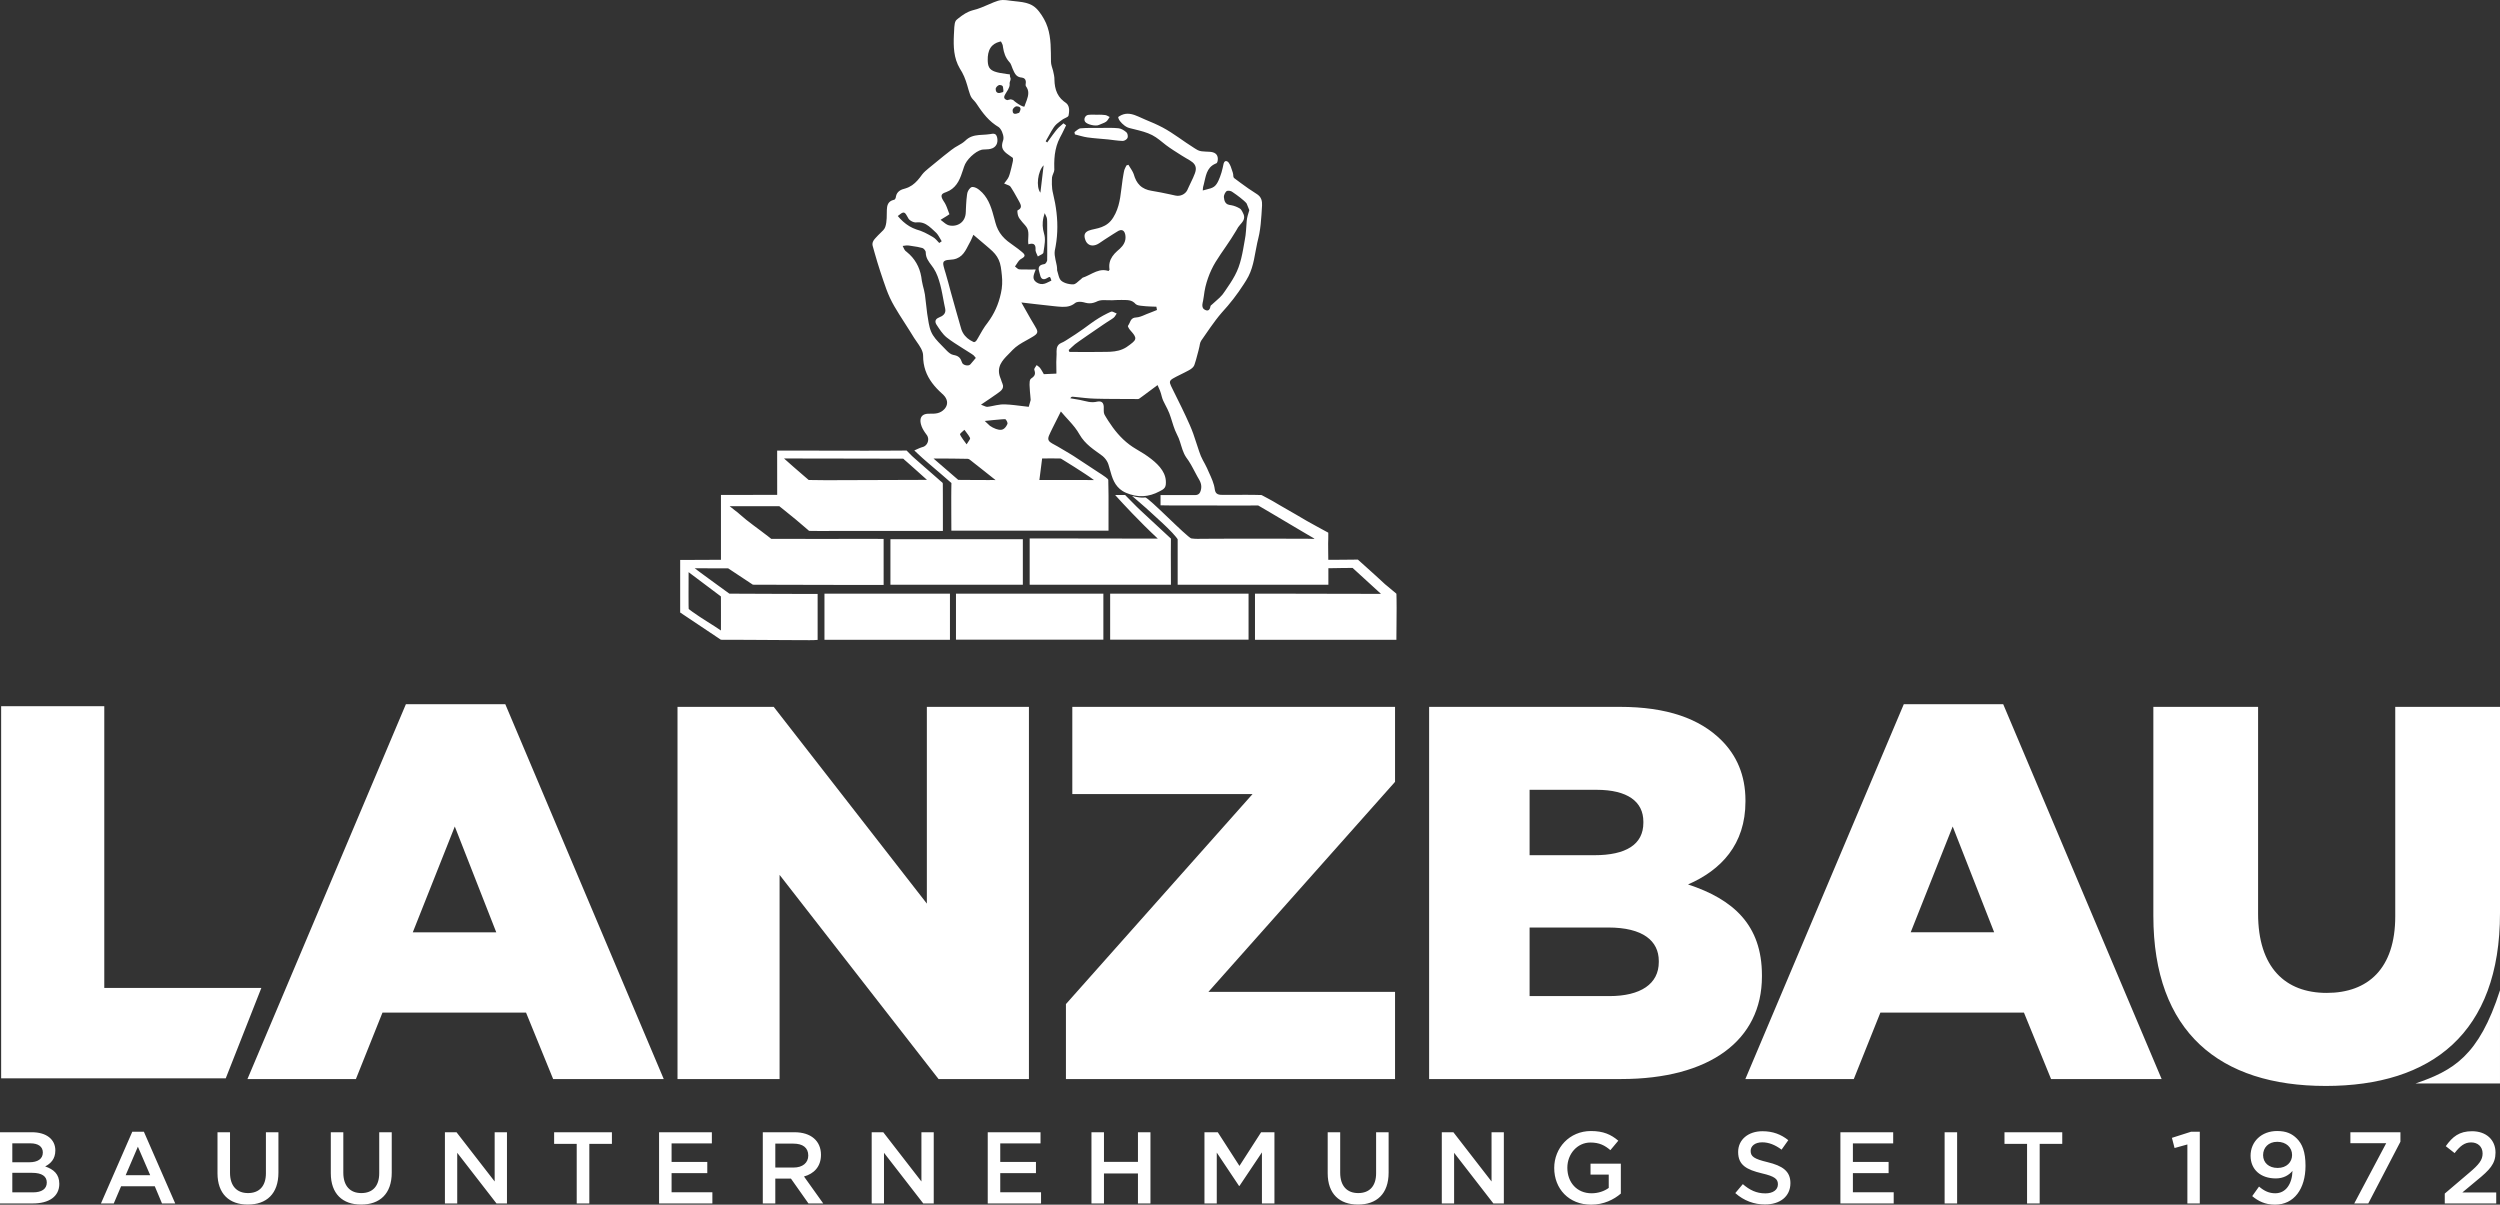
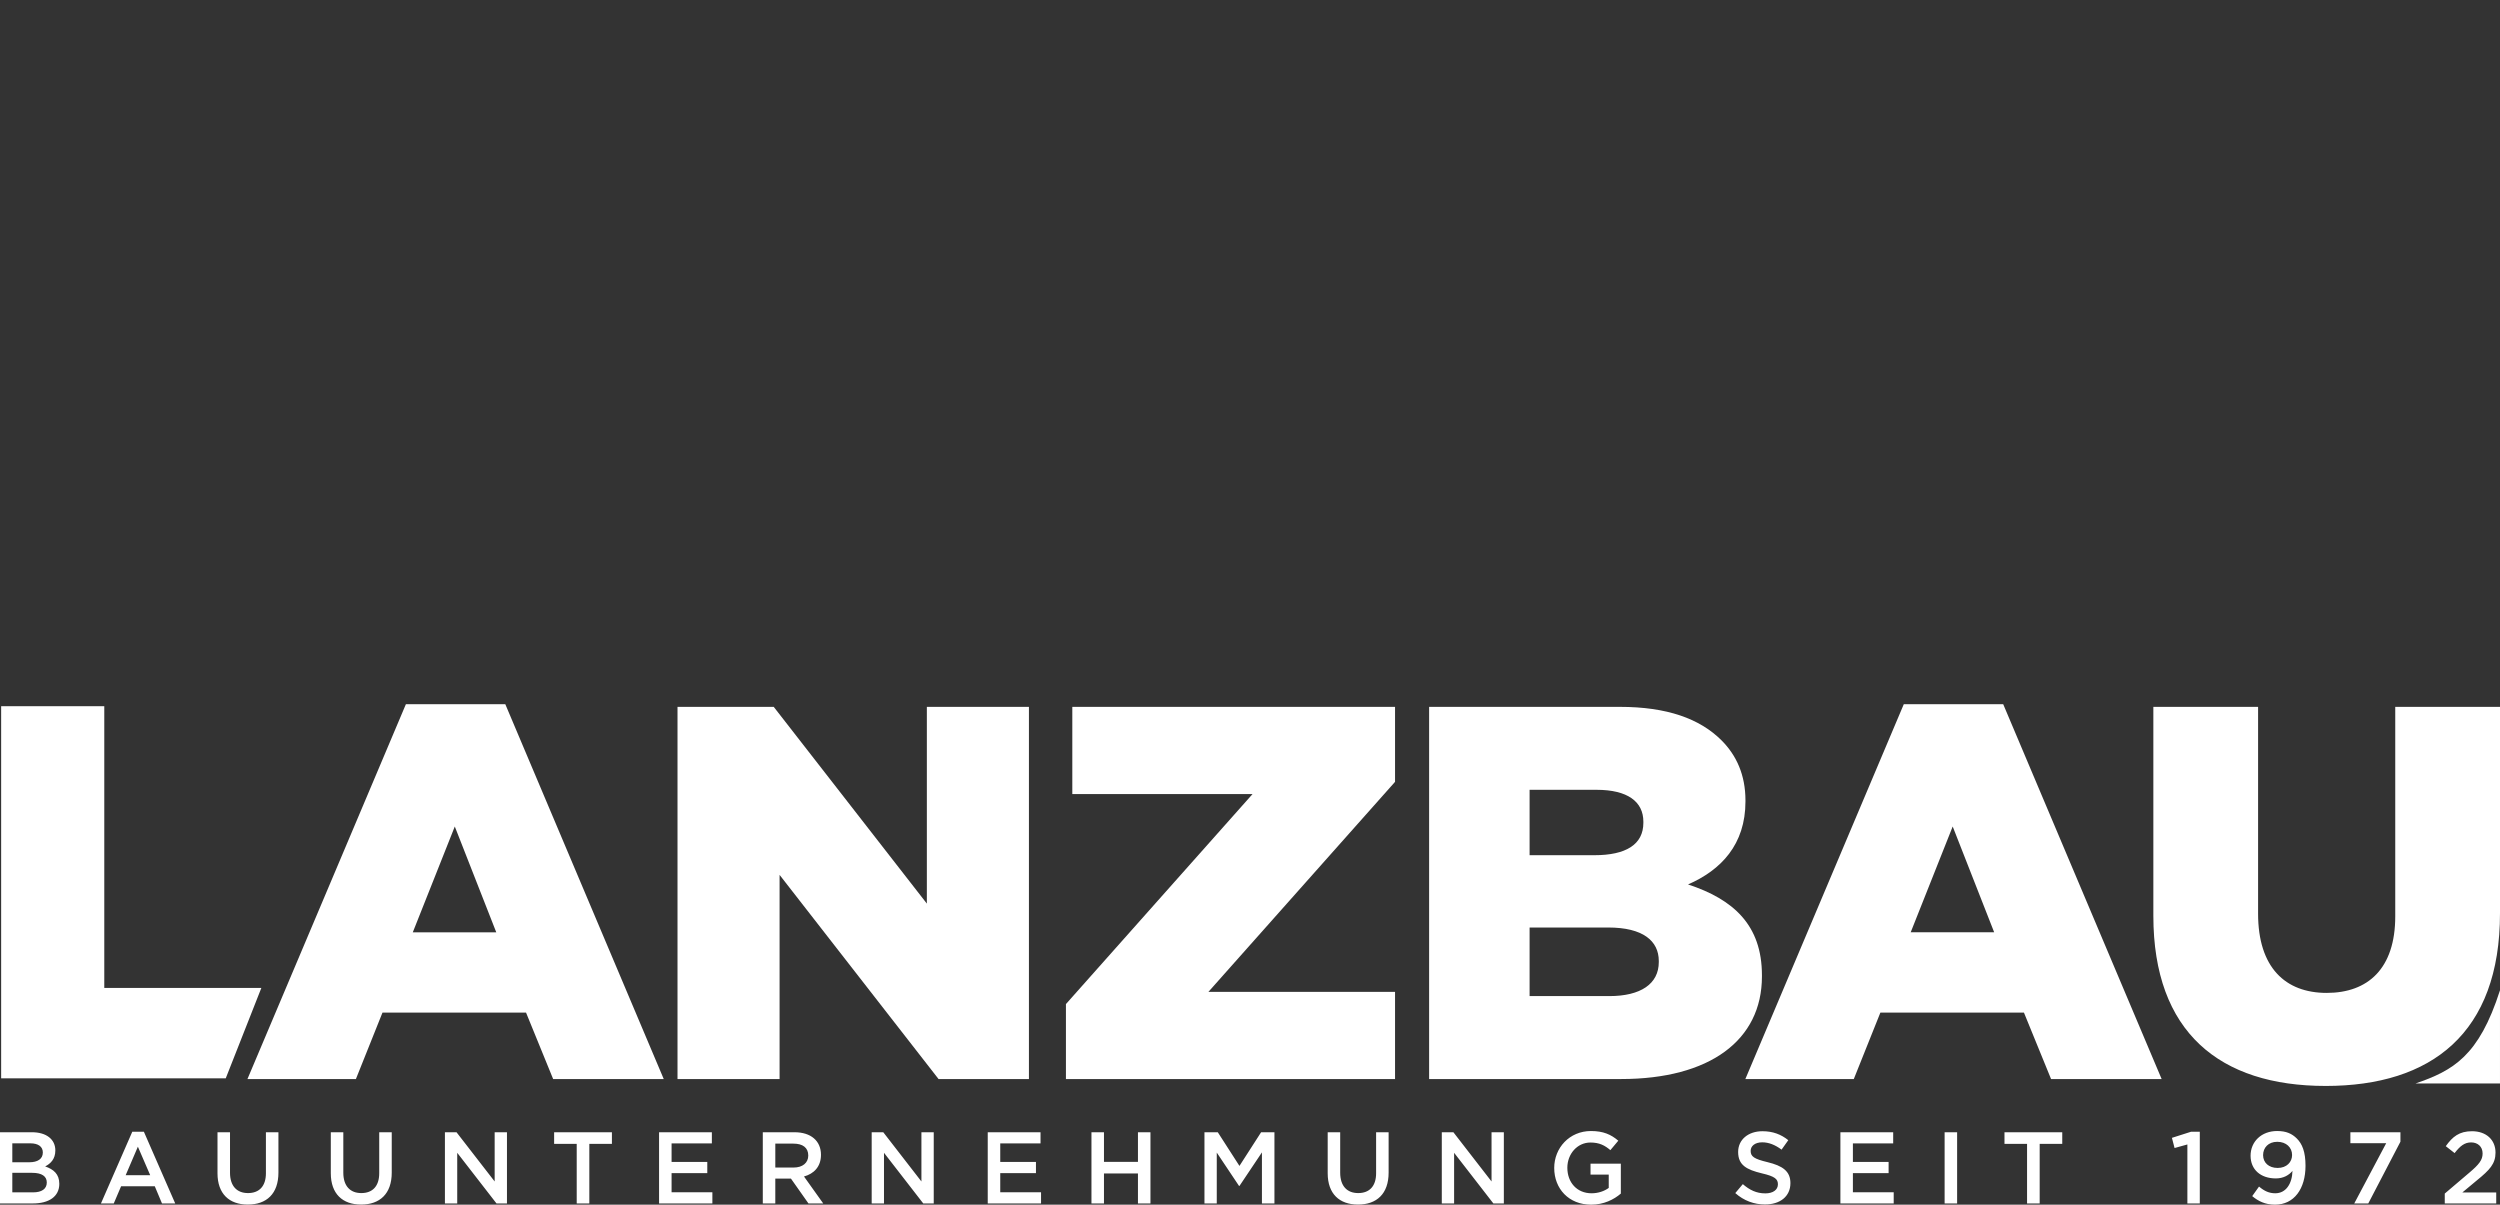
<svg xmlns="http://www.w3.org/2000/svg" id="Ebene_1" viewBox="0 0 688.127 331.584">
  <rect x="0" y="0" width="688.127" height="331.584" fill="#333333" stroke="none" />
  <path d="m680.174,314.448c1.79,0,3.164,1.12,3.164,3.052,0,1.766-.981,3.024-3.669,5.292l-6.749,5.74v2.716h14.169v-3.023h-9.325l4.031-3.359c3.474-2.828,5.098-4.509,5.098-7.617,0-3.5-2.547-5.88-6.468-5.88-3.5,0-5.349,1.484-7.225,4.116l2.436,1.904c1.513-1.959,2.744-2.941,4.538-2.941m-33.228.225h9.854l-8.79,16.575h3.862l8.849-16.995v-2.605h-13.775v3.025Zm-16.047,3.249c0,1.931-1.482,3.555-3.975,3.555-2.437,0-4.005-1.455-4.005-3.528,0-2.044,1.454-3.667,3.891-3.667,2.492,0,4.089,1.568,4.089,3.641m3.697,2.967c0-3.892-.926-6.048-2.382-7.503-1.372-1.373-2.967-2.073-5.431-2.073-4.341,0-7.31,2.94-7.31,6.805,0,3.808,2.773,6.243,6.945,6.243,2.1,0,3.61-.895,4.592-2.071-.112,3.612-1.847,6.159-4.732,6.159-1.68,0-2.995-.588-4.479-1.847l-1.875,2.631c1.651,1.372,3.555,2.352,6.271,2.352,5.263,0,8.4-4.367,8.4-10.695m-36.771-7.7l.727,2.801,3.529-.98v16.239h3.416v-19.739h-2.408l-5.264,1.68Zm-36.4,1.652h6.214v-3.192h-15.901v3.192h6.214v16.407h3.474v-16.407Zm-26.167,16.407h3.442v-19.6h-3.442v19.6Zm-14.154-19.6h-14.531v19.6h14.672v-3.079h-11.231v-5.265h9.828v-3.079h-9.828v-5.096h11.09v-3.081Zm-39.234,5.125c0-1.317,1.175-2.351,3.19-2.351,1.794,0,3.558.698,5.32,2.016l1.849-2.605c-1.986-1.596-4.257-2.465-7.111-2.465-3.894,0-6.692,2.296-6.692,5.713,0,3.641,2.352,4.872,6.523,5.88,3.641.841,4.424,1.597,4.424,3.024,0,1.513-1.344,2.492-3.471,2.492-2.438,0-4.312-.924-6.189-2.547l-2.074,2.464c2.356,2.099,5.184,3.135,8.177,3.135,4.117,0,7-2.184,7-5.88,0-3.276-2.154-4.76-6.298-5.767-3.754-.896-4.648-1.568-4.648-3.108m-35.731,11.759v-8.23h-8.344v2.995h5.013v3.669c-1.203.895-2.883,1.482-4.732,1.482-4.003,0-6.662-2.967-6.662-7.026,0-3.81,2.744-6.945,6.354-6.945,2.492,0,3.977.812,5.489,2.1l2.183-2.603c-2.016-1.708-4.115-2.661-7.531-2.661-5.907,0-10.109,4.648-10.109,10.164,0,5.74,4.033,10.107,10.164,10.107,3.472,0,6.244-1.399,8.175-3.052m-35.59-3.332l-10.5-13.552h-3.192v19.6h3.389v-13.943l10.807,13.943h2.884v-19.6h-3.387v13.552Zm-28.332-13.552h-3.441v11.284c0,3.611-1.877,5.461-4.929,5.461-3.079,0-4.958-1.961-4.958-5.602v-11.144h-3.441v11.284c0,5.685,3.248,8.625,8.344,8.625,5.125,0,8.426-2.94,8.426-8.792v-11.117Zm-34.868,5.545v14.055h3.443v-19.6h-3.669l-5.962,9.269-5.964-9.269h-3.669v19.6h3.388v-14l6.133,9.185h.112l6.188-9.239Zm-34.126,5.796v8.259h3.442v-19.6h-3.442v8.149h-9.353v-8.149h-3.444v19.6h3.444v-8.259h9.353Zm-26.815-11.341h-14.531v19.6h14.672v-3.079h-11.228v-5.265h9.828v-3.079h-9.828v-5.096h11.087v-3.081Zm-32.785,13.552l-10.5-13.552h-3.19v19.6h3.388v-13.943l10.808,13.943h2.884v-19.6h-3.389v13.552Zm-31.145-7.14c0,2.016-1.567,3.305-4.031,3.305h-5.041v-6.581h5.012c2.548,0,4.06,1.12,4.06,3.276m4.117,13.188l-5.293-7.42c2.742-.755,4.675-2.716,4.675-5.963,0-3.837-2.772-6.217-7.28-6.217h-8.736v19.6h3.444v-6.831h4.312l4.815,6.831h4.061Zm-30.653-19.6h-14.531v19.6h14.672v-3.079h-11.228v-5.265h9.828v-3.079h-9.828v-5.096h11.087v-3.081Zm-33.727,3.192h6.216v-3.192h-15.905v3.192h6.216v16.407h3.473v-16.407Zm-26.058,10.359l-10.5-13.552h-3.191v19.6h3.388v-13.943l10.808,13.943h2.883v-19.6h-3.387v13.552Zm-28.33-13.552h-3.444v11.284c0,3.611-1.875,5.461-4.928,5.461-3.08,0-4.956-1.961-4.956-5.602v-11.144h-3.444v11.284c0,5.685,3.249,8.625,8.344,8.625,5.125,0,8.428-2.94,8.428-8.792v-11.117Zm-31.188,0h-3.444v11.284c0,3.611-1.876,5.461-4.928,5.461-3.08,0-4.956-1.961-4.956-5.602v-11.144h-3.444v11.284c0,5.685,3.25,8.625,8.344,8.625,5.124,0,8.428-2.94,8.428-8.792v-11.117Zm-35.295,11.817h-6.749l3.359-7.841,3.389,7.841Zm-1.738-11.957h-3.192l-8.624,19.739h3.528l2.016-4.731h9.269l1.987,4.731h3.641l-8.625-19.739Zm-30.506,16.688H3.389v-5.376h5.459c2.716,0,4.031.981,4.031,2.661,0,1.792-1.428,2.715-3.778,2.715m-1.01-8.287H3.389v-5.209h4.957c2.211,0,3.444.925,3.444,2.521,0,1.818-1.484,2.688-3.697,2.688m.7-8.261H0v19.6h9.072c4.369,0,7.253-1.876,7.253-5.403,0-2.688-1.597-4.004-3.892-4.787,1.456-.756,2.8-1.989,2.8-4.396,0-3.08-2.492-5.013-6.44-5.013" fill="#fff" />
  <path d="m664.858,298.231h23.266v-25.653c-5.803,18.141-12.918,22.109-23.266,25.653m-9.953-27.668h-.227v.275c.083-.083.148-.189.227-.275" fill="#fff" />
  <polygon points="71.936 271.935 28.705 271.935 28.705 194.373 .316 194.373 .316 296.813 62.136 296.813 71.936 271.935" fill="#fff" />
  <path d="m640.127,298.909c29.12,0,48-14.487,48-47.56v-56.782h-28.832v57.659c0,14.341-7.462,21.073-18.878,21.073s-18.876-7.025-18.876-21.805v-56.928h-28.828v57.514c0,32.049,18.29,46.828,47.414,46.828m-114.207-42.292l11.562-29.122,11.417,29.122h-22.978Zm-45.511,40.391h29.852l7.319-18.292h39.511l7.466,18.292h30.438l-43.609-103.171h-27.366l-43.609,103.171Zm-59.386-22.83v-18.878h21.659c9.515,0,13.903,3.659,13.903,9.219v.292c0,6-4.978,9.367-13.609,9.367h-21.953Zm0-38.781v-18h18.44c8.487,0,12.877,3.221,12.877,8.781v.294c0,6-4.83,8.925-13.463,8.925h-17.855Zm-27.656,61.611h52.83c24.438,0,38.779-10.683,38.779-28.245v-.291c0-13.904-7.903-20.928-20.342-25.025,9.073-3.951,15.805-10.975,15.805-22.829v-.292c0-7.025-2.488-12.44-6.586-16.538-6-6-15.074-9.22-27.952-9.22h-52.534v102.44Z" fill="#fff" />
  <path d="m293.4,297.008h90.587v-24h-51.368l51.368-57.805v-20.636h-88.832v24h49.609l-51.364,57.806v20.635Zm-106.914,0h28.095v-56.197l43.756,56.197h24.878v-102.44h-28.097v54.148l-42.145-54.148h-26.487v102.44Zm-72.864-40.391l11.561-29.122,11.414,29.122h-22.975Zm-45.512,40.391h29.853l7.317-18.292h39.511l7.464,18.292h30.441l-43.609-103.171h-27.367l-43.609,103.171Z" fill="#fff" />
-   <path d="m279.697,31.302c-.192.035-.406.054-.59-.025-.17-.072-.274-.225-.324-.398-.035-.119-.048-.244-.052-.368-.004-.128-.011-.267.034-.389.091-.248.3-.462.504-.623.101-.079.211-.152.332-.199.128-.05.254-.036.389-.023.248.026.53.077.725.248.137.12.191.292.185.471-.016.369-.212.727-.377,1.049l-.825.257Zm24.007,132.109h-40.57v12.65h40.57v-12.65Zm-42.229,12.688h-34.54v-12.688h34.54v12.688Zm60.609-28.046c-.381-.354-.762-.707-1.143-1.061-.591-.548-1.183-1.096-1.773-1.644-.667-.619-1.333-1.236-2-1.855-.607-.563-1.214-1.127-1.821-1.689-.414-.384-.827-.767-1.24-1.15-.405-.375-.804-.757-1.198-1.143-.925-.906-1.835-1.828-2.733-2.76-.116-.12-.232-.24-.348-.361-.031-.032-.062-.065-.093-.098-.009-.009-.021-.028-.033-.034-.013-.005-.04,0-.054,0h-2.694c.148.166.296.331.445.494.551.61,1.108,1.215,1.667,1.817.869.936,1.745,1.862,2.63,2.783,1.088,1.131,2.188,2.251,3.302,3.356,1.208,1.2,2.434,2.384,3.682,3.542-.954,0-1.908,0-2.862,0-1.819,0-3.638-.002-5.458-.005-1.817-.002-3.635-.004-5.453-.007-1.812-.003-3.623-.006-5.435-.009-1.801-.003-3.602-.005-5.402-.009-1.785-.001-3.571-.004-5.355-.006-1.765-.001-3.53-.002-5.295-.002v12.705c0,.043.018.027.053.027h38.831c0-1.249-.006-2.498-.011-3.748-.007-1.553-.015-3.107-.015-4.66-.002-1.429.002-2.857.022-4.286-.071-.066-.143-.133-.215-.199Zm-16.489,15.453v.083-.083Zm-9.841-127.15c.556-.361,1.086-.986,1.668-1.036,1.804-.155,3.629-.105,5.448-.109,1.671-.002,3.356-.086,5.012.094.771.084,1.582.598,2.185,1.129.322.284.462,1.114.287,1.528-.171.404-.857.838-1.308.829-1.351-.026-2.696-.277-4.047-.413-1.883-.189-3.776-.291-5.649-.552-1.177-.163-2.323-.549-3.483-.834-.038-.211-.075-.424-.112-.636Zm6.616-4.792c.633.029,1.276-.001,1.895.109.41.072.783.346,1.173.529-.325.445-.568,1.009-.997,1.305-.583.4-1.323.565-1.965.887-.837.42-3.201-.087-3.777-.853-.509-.677-.033-1.829.885-1.929.917-.101,1.858-.023,2.786-.023,0-.008,0-.017,0-.026Zm69.943,124.763c-1.691-.019-3.381.03-5.072.056-.402.006-.806.011-1.21.014-.094,0-.187.001-.28.001h-.068c-.035,0-.046-.014-.046.027v4.495c0,.042-.016.027-.052.027h-4.211c-1.745,0-3.49,0-5.235,0-1.763,0-3.524,0-5.287.002-1.771,0-3.543,0-5.315.001-1.775.001-3.548.001-5.322.001-1.769,0-3.538.002-5.306.002-1.756.001-3.512.001-5.267.001h-5.488v-12.458c0-.029.005-.057-.011-.082-.012-.018-.023-.034-.035-.052-.026-.039-.053-.078-.081-.117-.116-.164-.24-.325-.368-.482-.309-.383-.638-.749-.974-1.107-.819-.875-1.681-1.709-2.553-2.53-.888-.836-1.79-1.658-2.694-2.477-.674-.609-1.342-1.224-2.016-1.833-.783-.708-1.589-1.392-2.391-2.079-.477-.408-.954-.817-1.435-1.222.678.184,1.371.324,2.068.402.352.039.707.062,1.061.048.157-.006.314-.019.47-.046.014-.002.03,0,.044.002.112.019.217.091.31.151.171.11.334.235.494.362.496.395.969.818,1.438,1.244.63.57,1.25,1.152,1.868,1.735.7.661,1.396,1.327,2.092,1.993.703.673,1.404,1.345,2.11,2.015.637.603,1.276,1.206,1.923,1.798.502.459,1.005.916,1.53,1.349.173.142.348.282.531.413.119.086.241.173.375.235.011-.043-.122-.079-.146-.055-.003.003.116.031.124.032.183.031.368.048.553.065.169.017.338.03.507.043.221.016.439.019.661.017.445-.004.892-.008,1.337-.012.874-.007,1.748-.013,2.622-.017,1.696-.01,3.393-.016,5.089-.019,1.665-.004,3.331-.005,4.998-.004,1.681.001,3.362.003,5.044.005,1.742.002,3.484.005,5.227.005,1.354,0,2.709.003,4.062.011.539.002,1.078.004,1.617,0,.593-.003,1.185.034,1.777.035.094,0,.188,0,.281-.007.042-.003.104-.002.141-.028.039-.029-.156-.123-.179-.136-.236-.136-.472-.271-.705-.407-.671-.39-1.34-.783-2.007-1.178-.852-.501-1.701-1.004-2.551-1.508-.93-.551-1.86-1.104-2.791-1.655-.909-.539-1.819-1.079-2.729-1.618-.789-.467-1.577-.934-2.366-1.398-.565-.333-1.132-.666-1.701-.994-.095-.054-.19-.109-.285-.163-.06-.035-.15-.11-.221-.108-.179.004-.358.006-.538.008-.612.007-1.225.009-1.837.011-.889.002-1.777.003-2.666.003-1.091,0-2.182,0-3.272-.001-1.217-.001-2.434-.003-3.651-.005-1.269-.002-2.538-.004-3.807-.006-1.246-.002-2.491-.004-3.737-.006-1.147-.002-2.296-.003-3.443-.004-.514,0-1.028,0-1.541,0-.739,0-1.478-.028-2.217-.031h-.07c-.032,0-.046.014-.046-.025v-2.778c-.009-.027.001-.036.028-.027h2.058c1.825,0,3.65,0,5.475,0,.426,0,.852-.006,1.279.002.266.004.532.021.798.004.248-.015.498-.06.717-.183.249-.139.429-.366.549-.621.165-.35.258-.746.298-1.128.037-.364.014-.733-.067-1.091-.179-.781-.638-1.432-1.024-2.12-.801-1.424-1.481-2.918-2.384-4.282-.222-.335-.471-.649-.691-.983-.212-.319-.396-.655-.559-1.003-.319-.683-.551-1.4-.773-2.12-.221-.719-.432-1.441-.712-2.14-.142-.355-.309-.694-.484-1.033-.188-.362-.355-.734-.507-1.112-.616-1.532-.993-3.147-1.585-4.688-.306-.796-.706-1.549-1.099-2.304-.196-.378-.392-.758-.57-1.146-.175-.38-.306-.768-.411-1.173-.14-.541-.272-1.076-.482-1.596-.211-.522-.454-1.029-.676-1.546-1.366,1.017-2.728,2.042-4.103,3.049-.323.235-.64.488-.975.706-.137.09-.317.093-.476.091-.197-.001-.393-.008-.59-.009-.916-.005-1.833-.008-2.749-.01-1.833-.006-3.666-.01-5.499-.034-.916-.013-1.833-.03-2.748-.056-.907-.024-1.81-.09-2.713-.179-.795-.077-1.588-.168-2.383-.252-.392-.041-.785-.091-1.178-.113-.273-.016-.474.224-.612.428.884.155,1.773.283,2.654.458.796.158,1.578.39,2.378.525.394.067.793.106,1.193.1.209-.003.418-.018.625-.048.197-.027.389-.074.584-.109.435-.08.954-.106,1.316.195.344.286.438.77.468,1.195.051.683-.103,1.403.147,2.061.064.166.164.316.253.469.094.158.19.316.285.475.191.313.385.625.585.934.395.613.807,1.217,1.24,1.804.859,1.166,1.804,2.271,2.856,3.267,1.075,1.017,2.261,1.914,3.542,2.657,1.457.845,2.898,1.731,4.222,2.778,1.11.879,2.187,1.876,2.958,3.074.359.558.646,1.164.82,1.806.185.683.238,1.395.167,2.099-.033.321-.112.622-.303.887-.17.237-.401.423-.646.578-.259.164-.536.298-.808.436-.359.181-.718.359-1.089.515-1.453.608-3.021.902-4.597.774-.81-.066-1.608-.237-2.38-.485-.73-.235-1.452-.524-2.103-.935-1.019-.642-1.796-1.563-2.331-2.637-.522-1.047-.829-2.185-1.142-3.307-.081-.288-.162-.576-.246-.862-.092-.312-.18-.627-.312-.925-.315-.708-.817-1.341-1.403-1.845-.279-.241-.588-.447-.888-.661-.297-.211-.594-.422-.889-.635-.585-.422-1.163-.854-1.716-1.316-1.135-.95-2.145-2.046-2.88-3.336-.39-.685-.82-1.336-1.305-1.957-.495-.636-1.027-1.241-1.567-1.839-.764-.846-1.543-1.678-2.274-2.552-.77,1.542-1.557,3.075-2.319,4.622-.182.37-.362.74-.541,1.112-.148.308-.3.616-.42.937-.146.382-.274.828-.104,1.224.18.422.623.693,1.001.916.51.301,1.04.567,1.555.859,1.041.591,2.068,1.205,3.091,1.827.401.243.81.479,1.201.737.37.244.74.487,1.11.73.693.456,1.386.912,2.079,1.368.738.485,1.476.971,2.214,1.457.505.332,1.011.665,1.517.998.267.176.539.342.808.517.384.249.766.506,1.129.784.163.124.324.253.472.395.092.088.201.188.248.31.007.018.012.037.013.056.005.108.002.217.004.325.002.208.005.417.009.626.006.379.015.757.022,1.137.017.766.031,1.53.033,2.296.005,1.78-.003,3.56-.002,5.34,0,1.412,0,2.825,0,4.236h-43.205c-.027,0-.055.015-.055-.017v-.113c0-.082,0-.164,0-.246-.002-1.416-.012-2.831-.019-4.247-.008-1.519-.015-3.038-.01-4.559.002-.717.006-1.436.015-2.153.005-.334.01-.668.016-1.002.004-.159.006-.318.01-.479.002-.073.004-.147.006-.223,0-.026.013-.062-.008-.082-.154-.136-.308-.272-.46-.409,0,0-.002,0-.001,0,.157.14.315.279.472.418-.997-.89-2.014-1.758-3.03-2.625-1.124-.959-2.252-1.914-3.371-2.88-.52-.449-1.037-.899-1.551-1.355-.415-.369-.838-.732-1.229-1.129-.334-.34-.676-.67-1.039-.98.69-.288,1.358-.652,2.075-.874.145-.045.293-.076.433-.131.128-.052.251-.116.366-.192.225-.15.417-.348.567-.572.301-.451.435-1.012.366-1.55-.035-.273-.124-.538-.264-.775-.086-.147-.195-.277-.296-.413-.124-.166-.245-.335-.361-.506-.456-.672-.855-1.397-1.057-2.188-.13-.507-.201-1.058-.07-1.572.109-.429.373-.789.756-1.011.498-.289,1.087-.331,1.649-.327.732.007,1.476.023,2.194-.141.748-.171,1.408-.562,1.926-1.127.428-.468.727-1.058.744-1.699.018-.644-.245-1.256-.628-1.763-.226-.301-.497-.554-.775-.806-.253-.23-.503-.462-.747-.701-.477-.464-.934-.949-1.362-1.459-.831-.989-1.551-2.076-2.076-3.259-.548-1.236-.872-2.561-.975-3.909-.028-.368-.041-.737-.039-1.106.002-.332-.057-.661-.153-.978-.213-.703-.593-1.349-.993-1.96-.428-.656-.896-1.285-1.327-1.939-.223-.339-.429-.689-.641-1.034-.228-.37-.458-.738-.69-1.106-.929-1.47-1.885-2.923-2.803-4.399-.909-1.461-1.807-2.944-2.531-4.507-.718-1.546-1.277-3.158-1.822-4.771-.569-1.682-1.13-3.365-1.645-5.066-.26-.861-.512-1.726-.757-2.593-.123-.434-.244-.867-.363-1.301-.101-.368-.24-.743-.222-1.13.031-.63.433-1.144.843-1.589.457-.496.916-.989,1.409-1.45.489-.456,1.038-.943,1.268-1.592.274-.777.361-1.621.401-2.438.039-.77.013-1.54.046-2.309.022-.518.079-1.054.297-1.529.218-.475.603-.824,1.08-1.028.147-.062.298-.111.452-.151.071-.018.15-.025.219-.053.059-.023.108-.068.15-.115.104-.114.18-.256.232-.4.053-.15.059-.311.091-.466.123-.592.453-1.102.943-1.457.231-.168.488-.299.754-.403.291-.113.592-.183.891-.271.66-.195,1.284-.496,1.85-.888.546-.378,1.033-.834,1.476-1.326.226-.252.441-.514.65-.78.217-.281.418-.574.637-.854.501-.641,1.129-1.168,1.753-1.684,1.378-1.14,2.758-2.277,4.154-3.394.702-.561,1.408-1.116,2.121-1.663.314-.241.63-.476.968-.686.321-.2.652-.385.981-.571.645-.365,1.298-.741,1.842-1.252.276-.259.551-.507.871-.713.293-.189.606-.346.932-.469,1.276-.483,2.663-.447,4.004-.549.336-.026.671-.061,1.005-.114.243-.039.483-.095.729-.114.217-.019.443-.008.645.083.233.105.394.31.497.54.143.322.2.695.216,1.046.015.325-.018.654-.117.966-.192.606-.634,1.087-1.213,1.344-.676.3-1.447.338-2.177.356-.267.007-.527.004-.789.061-.242.055-.476.14-.702.241-.539.241-1.035.571-1.498.936-.503.395-.97.84-1.39,1.323-.385.444-.738.926-1.003,1.453-.25.501-.403,1.053-.579,1.583-.364,1.101-.729,2.214-1.299,3.23-.579,1.032-1.387,1.91-2.427,2.488-.294.163-.601.302-.916.419-.284.105-.576.19-.834.356-.169.109-.324.253-.398.445-.071.184-.059.386-.013.574.154.619.584,1.126.895,1.669.401.698.66,1.466.935,2.219.053.146.107.29.162.435.026.068.053.137.08.204.015.038.03.075.045.113.007.015.013.03.019.045.014.034-.006.033-.033.053-.193.136-.382.274-.583.399-.605.374-1.213.744-1.82,1.116.61.414,1.125.969,1.78,1.316.541.288,1.201.345,1.804.301,1.099-.079,2.126-.625,2.731-1.558.328-.506.517-1.091.59-1.688.049-.4.049-.808.065-1.211.019-.449.038-.898.064-1.348.049-.895.12-1.791.242-2.681.026-.188.047-.377.098-.56.045-.164.106-.324.181-.477.149-.309.349-.602.602-.834.107-.098.228-.195.363-.252.118-.049.251-.057.377-.048.325.021.645.138.937.276.309.148.582.346.848.56.277.222.54.461.788.715.943.969,1.629,2.146,2.14,3.392.515,1.253.865,2.564,1.216,3.869.18.668.343,1.345.584,1.994.24.642.549,1.258.925,1.831.763,1.159,1.784,2.094,2.919,2.878.721.499,1.434,1.012,2.126,1.549.347.268.688.543,1.023.825.245.206.521.434.659.731.243.523-.378.877-.753,1.093-.146.084-.291.164-.422.272-.124.104-.237.222-.341.347-.222.267-.407.562-.594.855-.15.234-.301.471-.472.691.29.206.52.486.825.67.146.088.286.117.455.128.19.013.382.021.573.028.797.029,1.595.021,2.392.013.49-.005.98-.01,1.469-.01-.198.561-.461,1.108-.575,1.696-.049.26-.066.528-.009.788.06.273.202.52.395.722.263.274.605.482.956.626.342.14.709.204,1.078.181.7-.045,1.337-.384,1.948-.699.159-.082.318-.164.48-.241.028-.014.042-.008.031-.041-.007-.023-.014-.045-.022-.067-.013-.041-.027-.084-.04-.125-.026-.079-.053-.158-.08-.236-.056-.161-.115-.391-.259-.5-.112-.084-.258-.019-.368.037-.248.125-.473.289-.729.398-.23.099-.49.169-.742.127-.22-.036-.406-.164-.538-.341-.174-.23-.256-.511-.321-.788-.049-.214-.113-.424-.175-.634-.115-.394-.247-.812-.215-1.227.033-.425.29-.737.668-.917.13-.061.266-.108.404-.145.166-.044.335-.062.502-.099.248-.056.445-.33.568-.533.072-.12.135-.25.168-.387.042-.177.022-.371.025-.551.007-.458.013-.917.015-1.375.013-1.833.001-3.666-.01-5.499-.006-.911-.01-1.821-.004-2.733.002-.447-.003-.896-.047-1.343-.028-.276-.127-.52-.246-.769-.134-.277-.272-.553-.394-.836-.258.775-.454,1.574-.527,2.389-.065.716-.032,1.436.094,2.144.063.361.149.718.25,1.07.108.378.191.753.222,1.146.067.824-.027,1.654-.144,2.47-.05.351-.106.7-.16,1.05-.026.172-.052.344-.076.517-.015.111-.032.196-.107.283-.16.185-.404.299-.617.41-.277.145-.559.281-.821.451-.137-.373-.332-.722-.481-1.09-.066-.163-.122-.332-.147-.506-.023-.163-.003-.325,0-.488.009-.426-.037-.959-.407-1.236-.435-.327-1.088-.164-1.56-.021-.12-.721-.05-1.453-.016-2.178.033-.701.03-1.425-.241-2.084-.147-.36-.373-.661-.625-.953-.266-.307-.539-.605-.805-.912-.262-.304-.517-.615-.743-.947-.175-.258-.325-.516-.414-.815-.081-.27-.132-.552-.161-.833-.019-.186-.051-.412.008-.595.006-.02.015-.042.03-.056.015-.015.039-.02.057-.027.049-.021.098-.045.146-.069.144-.074.281-.162.398-.273.179-.17.292-.391.308-.639.015-.244-.056-.487-.147-.712-.126-.315-.297-.613-.457-.912-.414-.776-.842-1.544-1.291-2.3-.197-.332-.399-.662-.605-.989-.103-.163-.207-.326-.312-.488-.062-.095-.121-.181-.211-.251-.188-.146-.422-.23-.641-.314-.322-.124-.645-.247-.957-.396.428-.622.988-1.171,1.281-1.877.164-.394.281-.814.396-1.224.12-.421.227-.847.328-1.273.101-.427.197-.856.295-1.284.047-.208.111-.418.134-.631.02-.188.007-.377-.007-.565-.003-.049.011-.169-.028-.197-.082-.061-.164-.122-.248-.181-.16-.114-.322-.226-.484-.337-.323-.222-.646-.442-.952-.686-.531-.422-1.054-.933-1.224-1.611-.166-.66.013-1.353.227-1.981.173-.506.114-1.044-.015-1.555-.143-.571-.38-1.136-.724-1.616-.143-.2-.309-.391-.511-.533-.136-.096-.285-.174-.424-.264-.162-.103-.322-.209-.479-.318-.609-.426-1.181-.905-1.713-1.424-1.047-1.02-1.937-2.185-2.764-3.387-.209-.305-.415-.611-.619-.919-.202-.307-.416-.591-.664-.861-.244-.266-.5-.522-.714-.814-.229-.31-.364-.659-.495-1.02-.292-.808-.511-1.64-.75-2.463-.238-.82-.507-1.63-.846-2.414-.169-.389-.353-.773-.555-1.146-.201-.372-.432-.725-.646-1.088-.411-.698-.743-1.44-.993-2.211-.483-1.49-.653-3.06-.679-4.621-.013-.789.01-1.579.045-2.367.033-.734.064-1.47.117-2.202.024-.332.059-.665.129-.99.06-.279.148-.565.313-.802.081-.116.182-.203.291-.292.142-.115.284-.23.427-.345.288-.229.578-.453.876-.668.605-.434,1.244-.825,1.927-1.125.357-.157.725-.288,1.101-.391.396-.108.794-.202,1.185-.328,1.588-.51,3.077-1.273,4.627-1.88.387-.15.778-.293,1.174-.419.378-.119.771-.177,1.166-.192.817-.031,1.625.101,2.431.211,1.373.189,2.771.233,4.116.586.666.175,1.312.429,1.896.798.653.413,1.191.966,1.668,1.569.513.65.96,1.354,1.365,2.075.4.713.727,1.466.983,2.243.499,1.513.724,3.099.825,4.685.103,1.601.084,3.208.11,4.811.007.419.083.821.198,1.224.117.409.259.812.367,1.225.111.427.202.864.278,1.299.039.22.071.44.089.663.015.195.015.392.019.588.03,1.265.22,2.55.776,3.698.272.564.632,1.085,1.061,1.542.232.245.482.473.748.681.27.212.578.383.819.629.429.439.605,1.038.633,1.64.014.308-.006.617-.044.922-.019.152-.042.303-.068.453-.021.12-.028.257-.09.364-.125.216-.39.342-.604.45-.28.142-.571.263-.84.425-.143.086-.274.19-.408.288-.155.113-.312.226-.468.338-.31.225-.618.454-.902.711-.599.541-1.022,1.246-1.432,1.933-.437.731-.837,1.481-1.25,2.225-.096.171-.192.342-.29.511-.012.023-.025.045-.038.066-.02.034.002.034.029.056.042.033.085.067.126.101.085.066.169.133.252.199.521-.709,1.027-1.429,1.547-2.137.261-.354.525-.704.797-1.049.259-.328.523-.646.825-.936.295-.281.608-.543.917-.81.074-.064.148-.129.22-.194.036-.032.072-.064.109-.098.018-.017.036-.033.054-.05.029.022.058.044.087.065.179.137.359.272.538.409.022.016.044.032.065.049.028.022.049.021.031.056-.023.048-.046.096-.069.142-.05.103-.1.206-.15.31-.095.199-.19.398-.286.597-.189.397-.38.795-.579,1.189-.195.389-.408.767-.608,1.153-.19.364-.36.738-.513,1.12-.298.743-.523,1.515-.686,2.299-.326,1.575-.396,3.192-.355,4.797.004.197.022.398.016.595-.006.177-.043.352-.095.52-.109.359-.276.696-.401,1.05-.061.172-.113.349-.139.529-.028.2-.024.406-.031.608-.014.434-.02.867-.01,1.302.01.432.037.864.089,1.293.052.429.141.848.242,1.267.21.866.397,1.737.557,2.613.315,1.728.522,3.477.591,5.232.069,1.76-.003,3.524-.231,5.27-.058.444-.126.888-.204,1.328-.039.223-.081.445-.125.667-.042.208-.092.415-.123.624-.116.79.018,1.595.179,2.368.085.408.181.815.266,1.223.083.395.184.807.187,1.211.001.201-.016.404.014.604.025.171.095.335.144.501.097.33.178.664.275.994.093.31.198.621.359.903.154.273.359.473.619.644.605.398,1.321.621,2.031.73.344.053.71.096,1.058.07.32-.023.608-.208.856-.395.297-.225.566-.482.85-.723.134-.113.286-.212.415-.331.124-.115.226-.257.368-.353.134-.089.313-.124.464-.181.16-.062.318-.126.475-.194.317-.139.627-.289.935-.443.612-.305,1.221-.622,1.858-.871.622-.243,1.275-.416,1.945-.427.351-.005.702.033,1.043.115.087.021.173.044.26.07.044.014.087.027.131.042.022.008.044.015.066.022.019-.027.038-.055.058-.082.046-.062.094-.122.141-.183.028-.036.063-.077.074-.123.013-.06-.018-.144-.026-.205-.012-.093-.023-.186-.03-.28-.015-.172-.022-.345-.019-.518.004-.323.041-.646.114-.962.137-.604.403-1.17.752-1.679.368-.54.823-1.018,1.305-1.456.251-.228.516-.439.763-.671.238-.222.462-.46.664-.716.401-.51.704-1.098.823-1.739.064-.345.075-.698.038-1.048-.033-.325-.1-.655-.243-.951-.106-.219-.259-.421-.472-.543-.205-.117-.445-.141-.675-.1-.33.059-.612.234-.893.407-.381.234-.76.47-1.139.706-.758.475-1.512.957-2.258,1.45-.372.247-.744.496-1.112.748-.324.222-.642.447-.999.612-.543.252-1.168.389-1.76.245-.552-.133-.995-.509-1.275-.995-.155-.27-.261-.566-.339-.866-.063-.235-.106-.478-.103-.722.004-.403.159-.77.464-1.039.386-.339.905-.509,1.394-.638.65-.171,1.314-.278,1.96-.46.63-.177,1.249-.403,1.823-.722.599-.331,1.138-.763,1.586-1.281.519-.599.93-1.302,1.277-2.012.344-.704.614-1.442.828-2.195.426-1.502.627-3.055.813-4.601.103-.859.208-1.719.336-2.574.067-.445.139-.891.217-1.335.039-.222.079-.444.122-.666.04-.209.072-.423.138-.626.127-.391.34-.745.517-1.114.021-.044.042-.089.061-.134.05-.017.101-.032.151-.049.11-.036.218-.072.328-.108.025-.008.05-.017.076-.024l.035.061c.023.042.047.083.072.125.052.09.107.179.161.267.416.675.885,1.331,1.167,2.078.121.32.202.654.324.975.108.285.232.564.376.833.266.497.601.957,1.007,1.348.85.817,1.963,1.264,3.113,1.454,1.785.295,3.558.646,5.325,1.032.443.096.886.194,1.328.293.321.071.65.094.977.06.634-.066,1.246-.334,1.717-.766.235-.215.432-.471.578-.753.089-.175.162-.359.243-.537.089-.197.18-.393.273-.589.37-.782.758-1.555,1.108-2.346.174-.392.34-.789.487-1.192.109-.299.195-.608.233-.924.062-.513-.027-1.024-.308-1.462-.317-.493-.809-.854-1.303-1.154-.366-.222-.74-.431-1.107-.65-.382-.228-.763-.458-1.141-.691-.757-.467-1.506-.946-2.249-1.435-.704-.464-1.409-.928-2.077-1.441-1.242-.956-2.412-2.039-3.817-2.757-1.482-.758-3.122-1.166-4.73-1.561-.408-.101-.816-.199-1.224-.303-.298-.075-.589-.146-.867-.279-.543-.26-1.036-.64-1.464-1.061-.394-.386-.781-.841-.973-1.365-.037-.103-.066-.208-.079-.315-.002-.025-.004-.048-.006-.072-.002-.041.055-.065.087-.087.094-.066.19-.129.287-.189.337-.207.701-.376,1.082-.488.678-.199,1.39-.203,2.081-.068.695.136,1.36.396,2.007.68.662.29,1.312.608,1.982.88.8.326,1.598.659,2.386,1.013.788.353,1.567.727,2.331,1.131.758.403,1.495.843,2.219,1.305,1.447.922,2.841,1.923,4.257,2.89.707.483,1.42.959,2.147,1.411.35.219.701.453,1.07.638.313.157.658.243,1.003.295.75.113,1.513.078,2.267.143.563.047,1.159.155,1.609.522.391.318.574.792.601,1.287.016.301-.006.619-.098.906-.045.14-.104.292-.211.396-.048.048-.106.065-.168.09-.083.032-.165.066-.247.104-.548.246-1.047.595-1.445,1.047-.36.41-.628.89-.832,1.394-.419,1.04-.581,2.158-.862,3.238-.06.233-.143.463-.187.699-.06.317-.056.642-.093.963.721-.231,1.474-.347,2.191-.593.327-.112.647-.255.928-.46.273-.199.498-.455.688-.731.41-.596.675-1.278.938-1.947.313-.797.544-1.613.731-2.448.047-.212.093-.424.138-.637.042-.199.075-.402.132-.599.07-.234.188-.492.413-.615.378-.206.797.112,1.006.415.45.643.684,1.405.919,2.146.108.338.249.673.29,1.027.032.282.012.608.138.871.069.144.221.226.345.319.176.132.351.264.526.396.352.265.704.526,1.058.788.706.521,1.419,1.036,2.142,1.537.721.499,1.452.984,2.198,1.448.311.192.601.402.841.682.202.235.362.505.475.793.214.552.253,1.152.223,1.737-.045.861-.102,1.722-.16,2.581-.118,1.747-.273,3.496-.596,5.218-.155.827-.376,1.636-.56,2.455-.173.772-.316,1.548-.457,2.325-.284,1.562-.562,3.13-1.046,4.645-.247.779-.55,1.542-.918,2.271-.382.755-.844,1.467-1.3,2.177-.896,1.391-1.847,2.745-2.859,4.053-.506.652-1.027,1.294-1.562,1.923-.543.638-1.114,1.251-1.662,1.885-1.106,1.282-2.117,2.645-3.094,4.028-.491.693-.972,1.394-1.455,2.094-.241.35-.482.698-.724,1.047-.219.315-.459.614-.587.98-.121.348-.174.716-.238,1.077-.068.396-.173.78-.275,1.168-.225.855-.44,1.711-.686,2.56-.122.423-.253.845-.396,1.261-.062.179-.125.349-.229.507-.102.155-.225.297-.359.425-.282.272-.608.475-.95.664-.382.212-.771.413-1.161.61-.781.394-1.572.769-2.349,1.173-.312.161-.624.324-.923.509-.195.119-.391.249-.55.415-.115.118-.207.261-.243.423-.039.172-.015.349.028.516.062.239.162.469.265.692.16.348.335.688.504,1.03.796,1.604,1.596,3.206,2.378,4.817.782,1.61,1.543,3.23,2.262,4.869.351.799.679,1.606.972,2.427.292.817.559,1.643.825,2.468.267.827.532,1.653.82,2.473.142.404.284.811.449,1.206.161.383.346.755.54,1.121.389.736.815,1.456,1.157,2.217.172.385.336.772.51,1.155.176.387.354.774.525,1.162.338.767.655,1.547.871,2.356.106.396.174.793.232,1.197.041.297.125.6.296.85.275.404.737.556,1.204.602.25.024.503.025.755.027.425.003.85.003,1.274.003,1.637-.002,3.272-.018,4.909-.02,1.46,0,2.92.011,4.38.06.049.002.078.023.124.046.124.065.247.13.37.195.428.226.855.453,1.281.683.463.248.925.499,1.383.758.579.326,1.144.678,1.716,1.013,1.549.907,3.115,1.781,4.665,2.685.988.576,1.964,1.174,2.96,1.736.929.524,1.864,1.039,2.8,1.552.801.438,1.603.874,2.406,1.309.207.111.414.223.621.334.029.017.059.031.089.048.01.006.001.122.001.132.002.126.002.252.002.377.002.4.011.803-.007,1.201-.018.408-.028.816-.033,1.226-.01.821.003,1.643.016,2.464.007.43.014.861.017,1.292.002.224.003.448.004.673v.082c0,.035-.002.027.027.027h.272c.547-.001,1.094-.004,1.641-.007,1.194-.008,2.388-.018,3.581-.03.804-.008,1.608-.017,2.412-.025.066-.001.134-.002.2-.002.008-.001.018-.004.023.002.048.047.097.093.145.14.52.495,1.066.961,1.605,1.436,1.084.96,2.158,1.932,3.227,2.908.734.67,1.467,1.345,2.195,2.021.1.093.196.194.302.28.206.168.411.336.616.504.799.652,1.6,1.304,2.373,1.985.034.029.068.06.102.09.026.024.032.028.033.066.001.045.002.088.004.133.006.161.01.322.014.483.008.34.015.678.02,1.017.011.727.015,1.456.016,2.184,0,1.539-.014,3.078-.028,4.618-.007.744-.015,1.489-.02,2.233-.003.352-.006.704-.007,1.055,0,.169-.001.338-.001.507-.001.079-.001.158-.001.237v.176h-38.898c-.043,0-.027-.017-.027-.055v-12.649c1.57,0,3.143,0,4.713.003,1.632.002,3.264.005,4.896.009,1.668.002,3.338.007,5.006.011,1.683.004,3.364.008,5.046.011,1.671.004,3.342.009,5.013.012,1.635.003,3.271.006,4.905.008,1.577.003,3.153.004,4.729.004h.368m-96.415-53.356c-.023-.767-.16-1.523-.202-2.288-.035-.634-.101-1.267-.111-1.901-.005-.295,0-.593.04-.886.031-.221.081-.455.204-.646.055-.086.123-.146.207-.203.145-.098.287-.2.42-.312.198-.167.386-.359.502-.595.231-.468.09-1.006-.061-1.476-.069-.215.074-.436.185-.611.149-.231.325-.446.456-.69.289.234.628.417.875.701.132.153.242.33.351.5.111.176.216.354.32.533.1.174.198.35.298.523.046.081.092.161.14.24.099-.005.198-.009.297-.014.377-.018.755-.034,1.133-.052.397-.018.794-.035,1.191-.053.216-.01.432-.019.647-.029.055-.003.108-.005.163-.007.042-.002.027-.02.027-.056v-.082c0-.118,0-.237-.002-.355-.009-.896-.041-1.793-.032-2.689.004-.441.018-.883.05-1.323.021-.285.038-.566.033-.853-.006-.517-.044-1.042.048-1.554.094-.522.353-.981.791-1.291.3-.212.648-.321.972-.487.381-.194.74-.429,1.1-.658,1.507-.958,3.014-1.914,4.458-2.965,1.408-1.024,2.789-2.082,4.277-2.988.736-.447,1.49-.865,2.262-1.246.193-.094.386-.186.582-.277.093-.043.186-.085.281-.127.086-.039.173-.087.263-.111.278-.076.601.1.843.216.221.106.44.224.671.306-.21.297-.368.629-.599.912-.12.147-.262.26-.414.371-.171.126-.346.246-.523.363-.356.236-.72.458-1.08.685-.37.233-.731.479-1.092.726-1.497,1.022-2.995,2.043-4.486,3.073-.746.515-1.489,1.032-2.23,1.554-.356.251-.717.496-1.054.771-.324.265-.63.549-.934.835-.152.144-.304.287-.457.43-.074.068-.147.137-.222.204-.037.033-.074.067-.111.101-.028.025-.012.035,0,.067.013.034.025.068.038.103.038.101.075.202.114.304.009.025.019.051.029.076h.274c.228,0,.457,0,.686.002.913.002,1.828.006,2.743.008.914.003,1.827.004,2.742,0,.861-.004,1.724-.021,2.585-.022,1.513-.004,3.05.013,4.525-.375.757-.199,1.483-.507,2.143-.93.333-.213.649-.452.965-.688.248-.185.494-.373.727-.577.295-.259.623-.568.721-.964.091-.369-.065-.733-.255-1.044-.333-.546-.788-.996-1.193-1.485-.189-.228-.352-.487-.474-.756-.042-.093-.09-.198-.092-.302-.002-.085.086-.152.132-.217.258-.372.386-.812.598-1.209.106-.196.234-.383.401-.533.188-.168.417-.278.661-.337.157-.038.317-.051.478-.061.2-.012.397-.041.592-.082.403-.086.793-.223,1.176-.375.393-.156.779-.33,1.169-.494.4-.168.81-.312,1.214-.471.42-.164.838-.336,1.257-.505.1-.04.2-.08.301-.12.038-.016.022-.027.016-.063-.006-.026-.01-.053-.015-.079-.011-.062-.022-.124-.034-.187-.02-.106-.04-.212-.06-.318-.01-.054-.019-.106-.03-.159-.005-.027-.009-.054-.015-.08-.007-.043-.047-.028-.086-.03-.905-.04-1.814-.043-2.717-.117-.376-.03-.752-.075-1.128-.11-.335-.031-.672-.065-1-.143-.276-.063-.564-.16-.776-.356-.134-.123-.247-.265-.385-.384-.137-.117-.283-.222-.44-.31-.579-.329-1.242-.403-1.895-.417-.781-.017-1.565-.032-2.346-.002-.455.017-.909.043-1.364.062-.391.017-.783.006-1.174-.009-.762-.028-1.544-.081-2.295.082-.173.039-.344.089-.509.156-.191.077-.372.174-.564.252-.362.148-.74.264-1.127.322-.365.054-.736.055-1.102.011-.385-.047-.749-.158-1.122-.254-.314-.081-.64-.124-.964-.131-.314-.008-.637.016-.939.11-.128.041-.254.097-.364.174-.156.109-.299.237-.459.344-.318.211-.664.381-1.026.502-.689.231-1.42.281-2.142.258-.768-.023-1.535-.111-2.299-.188-1.651-.163-3.299-.354-4.947-.549-1.33-.156-2.661-.314-3.993-.467.839,1.471,1.656,2.954,2.501,4.421.392.682.791,1.358,1.202,2.028.166.27.33.545.467.832.094.197.179.407.208.626.051.394-.155.706-.441.957-.213.186-.451.342-.69.491-.315.198-.638.384-.962.568-1.326.751-2.704,1.442-3.892,2.408-.287.232-.561.481-.815.75-.199.211-.398.424-.602.631-.408.414-.823.819-1.221,1.243-.769.823-1.499,1.747-1.793,2.855-.153.58-.175,1.186-.077,1.776.057.346.153.684.275,1.011.071.19.152.375.218.566.068.199.13.401.197.602.067.199.144.393.228.586.072.169.128.346.152.528.039.299-.014.598-.156.863-.294.551-.859.916-1.352,1.271-1.263.909-2.564,1.767-3.852,2.638-.237.16-.473.321-.708.481.349.122.685.272,1.026.415.214.089.443.188.68.184.186-.003.377-.043.561-.073.215-.035.43-.074.645-.117.429-.084.856-.178,1.286-.262.425-.083.853-.155,1.284-.196.409-.039.818-.038,1.23-.025.778.027,1.554.095,2.328.179,1.371.148,2.736.343,4.106.486m-15.675-46.347c-.096.227-.193.454-.31.671-.252.467-.504.933-.746,1.404-.473.924-.967,1.871-1.735,2.586-.394.367-.854.657-1.356.853-.285.111-.582.193-.883.249-.33.062-.662.085-.996.108-.427.031-.884.062-1.285.226-.252.102-.451.279-.517.551-.084.345.003.726.082,1.062.146.62.349,1.226.532,1.835.518,1.725.97,3.468,1.434,5.207.469,1.753.968,3.497,1.468,5.24.251.876.503,1.752.752,2.628.124.438.249.876.372,1.314.108.389.206.782.342,1.162.218.604.535,1.17.944,1.664.401.482.886.892,1.416,1.225.277.175.566.329.863.466.126.059.219.117.357.069.138-.046.264-.132.373-.225.128-.109.208-.243.296-.385.109-.177.215-.356.32-.534.21-.359.414-.722.62-1.083.409-.721.822-1.44,1.293-2.123.227-.33.477-.644.716-.965.226-.304.445-.612.655-.927.82-1.226,1.506-2.539,2.037-3.916.27-.7.499-1.416.693-2.142.21-.782.389-1.577.501-2.379.114-.814.149-1.637.12-2.458-.029-.802-.116-1.6-.213-2.395-.09-.745-.184-1.485-.403-2.205-.188-.618-.454-1.21-.799-1.756-.346-.545-.766-1.039-1.23-1.486-.561-.542-1.164-1.043-1.756-1.551-1.17-1.006-2.355-1.994-3.527-2.995m75.213-8.617c-.098-.145-.217-.268-.343-.388-.153-.145-.309-.288-.468-.429-.317-.281-.644-.551-.978-.812-.668-.525-1.362-1.018-2.063-1.497-.134-.091-.263-.188-.413-.247-.138-.054-.281-.088-.428-.108-.251-.036-.563-.052-.794.075-.119.064-.212.189-.291.295-.104.138-.192.287-.265.443-.139.297-.238.635-.21.966.041.498.146,1.047.441,1.462.154.215.361.383.6.494.323.15.669.167,1.015.23.811.148,1.588.473,2.298.885.285.164.477.455.634.735.087.155.164.314.241.474.074.156.152.311.214.472.204.538.174,1.1-.087,1.611-.242.48-.619.876-.968,1.278-.17.196-.337.395-.48.611-.205.31-.373.648-.561.97-.869,1.482-1.83,2.908-2.799,4.326-.966,1.414-1.961,2.815-2.849,4.28-.849,1.4-1.544,2.891-2.084,4.437-.271.774-.503,1.562-.698,2.36-.208.849-.322,1.71-.442,2.574-.061.435-.125.868-.211,1.298-.071.352-.171.7-.196,1.06-.02.278.002.568.119.826.122.267.34.467.599.599.244.125.541.221.814.146.227-.062.39-.24.495-.443.062-.124.107-.256.141-.39.018-.072.033-.144.044-.217.013-.075.019-.145.059-.21.086-.135.228-.231.351-.327.143-.112.271-.242.404-.366.576-.534,1.186-1.03,1.752-1.576.277-.268.544-.548.786-.85.252-.313.473-.653.701-.985.951-1.378,1.9-2.764,2.686-4.244.39-.732.733-1.486,1.018-2.266.291-.796.527-1.611.729-2.434.409-1.663.68-3.356.978-5.041.076-.431.156-.859.211-1.293.058-.44.098-.884.131-1.327.066-.889.105-1.78.194-2.668.05-.49.131-.964.265-1.439.142-.507.309-1.007.445-1.516m-75.839,40.008c-.14-.135-.298-.239-.46-.345-.179-.118-.358-.235-.54-.351-.721-.466-1.451-.918-2.177-1.374-.727-.455-1.451-.914-2.165-1.39-.707-.472-1.412-.954-2.078-1.481-.602-.476-1.107-1.061-1.564-1.675-.234-.315-.456-.638-.674-.963-.21-.315-.427-.629-.626-.952-.261-.423-.406-.955-.077-1.385.195-.255.488-.42.778-.543.252-.106.502-.21.738-.348.459-.267.857-.656.985-1.188.078-.322.05-.655-.023-.976-.099-.434-.189-.869-.274-1.306-.341-1.741-.615-3.495-1.072-5.211-.416-1.558-.923-3.133-1.814-4.492-.709-1.081-1.673-2.04-2.029-3.315-.094-.335-.142-.682-.144-1.029,0-.139-.014-.258-.07-.387-.06-.138-.142-.265-.236-.381-.181-.227-.408-.43-.692-.507-.426-.116-.857-.213-1.291-.297-.679-.132-1.364-.231-2.05-.323-.336-.045-.667-.099-1.008-.07-.339.027-.672.101-1.01.134.173.305.289.638.459.945.078.143.17.281.286.397.122.121.27.218.403.326.536.435,1.036.914,1.486,1.438.865,1.005,1.533,2.166,1.975,3.415.228.643.398,1.306.517,1.978.065.364.102.731.157,1.097.064.425.16.846.266,1.262.213.841.455,1.671.581,2.53.131.892.225,1.788.318,2.685.18,1.724.4,3.444.72,5.148.148.792.336,1.583.645,2.329.301.725.73,1.381,1.222,1.989.502.62,1.063,1.191,1.623,1.761.532.54,1.04,1.106,1.587,1.632.482.462,1.052.949,1.729,1.072.565.104,1.127.252,1.561.651.383.352.601.836.762,1.322.039.114.071.224.142.323.064.093.147.173.237.24.202.151.442.248.686.304.425.096.985.093,1.294-.265.501-.577.986-1.169,1.479-1.753m9.294-71.106c.196-.122.467-.053.67.013.086.027.169.061.254.091.03.011.082.028.037-.015.086.106.195.196.299.284.166.141.339.275.516.404.414.306.845.594,1.299.836.19.101.385.195.59.262.129.042.286.087.422.047.03-.009.048-.132.058-.164.022-.072.046-.145.07-.216.05-.146.104-.29.158-.435.118-.311.24-.62.353-.933.231-.642.428-1.315.425-2.004-.002-.342-.056-.683-.175-1.004-.062-.171-.143-.334-.237-.488-.048-.079-.101-.155-.156-.229-.05-.067-.101-.127-.126-.209-.099-.311.01-.646.021-.963.009-.252-.021-.515-.139-.741-.107-.208-.284-.364-.494-.464-.28-.131-.574-.136-.872-.188-.577-.102-1.048-.424-1.384-.898-.325-.458-.524-.99-.758-1.498-.151-.327-.253-.672-.387-1.007-.064-.163-.137-.324-.229-.474-.095-.153-.218-.277-.336-.412-.486-.551-.866-1.185-1.138-1.867-.269-.674-.433-1.385-.541-2.101-.027-.185-.04-.375-.082-.557-.045-.19-.127-.369-.216-.542-.087-.17-.184-.336-.262-.511-.015-.033-.064-.009-.097-.003-.035.007-.07.014-.104.021-.074.016-.148.033-.221.051-.996.252-1.902.79-2.466,1.666-.626.971-.782,2.172-.766,3.305.01.696.048,1.458.396,2.08.324.58.906.918,1.513,1.141.448.164.915.275,1.38.369.631.127,1.268.22,1.906.303.19.025.378.049.568.072.095.012.191.022.286.034.03.003.047-.007.051.026.001.023.003.045.004.066.002.053.002.105.003.158.002.189.007.373.087.547.069.149.112.31.113.475,0,.268-.118.505-.205.751-.043.122-.076.248-.08.378-.004.126.022.251.021.378-.001.491-.199.959-.43,1.384-.233.429-.516.828-.76,1.25-.166.288-.368.646-.312.992.064.395.485.58.825.685m-13.476,104.528c1.503.024,3.006.027,4.51.03.73,0,1.46.003,2.19.005.325,0,.65.002.976.005.148,0,.297.002.445.004.113,0,.231.011.343,0,.258-.026.523-.017.781-.016.34,0,.683.003,1.023.019-1.352-1.045-2.679-2.12-4.014-3.186-.632-.504-1.267-1.006-1.907-1.498-.297-.227-.589-.455-.875-.696-.255-.216-.549-.458-.899-.467-1.412-.035-2.824-.053-4.236-.066-1.467-.015-2.936-.023-4.403-.024h-.749m2.139-59.711c.044-.031.087-.062.131-.094-.024-.037-.049-.074-.074-.112-.052-.083-.103-.166-.153-.25-.196-.325-.378-.658-.574-.982-.192-.315-.399-.625-.648-.9-.22-.243-.477-.454-.718-.678-.904-.838-1.833-1.735-3.038-2.108-.312-.096-.636-.154-.962-.174-.176-.01-.354-.01-.53,0-.16.01-.32.04-.48.038-.299-.005-.597-.096-.871-.213-.291-.125-.57-.292-.807-.503-.104-.092-.2-.194-.277-.309-.092-.138-.163-.292-.244-.438-.138-.252-.277-.504-.439-.741-.178-.262-.42-.562-.773-.521-.22.025-.424.148-.606.267-.316.206-.61.447-.903.685.904,1.087,1.951,2.064,3.166,2.795.615.369,1.269.674,1.947.906.376.129.76.228,1.133.364.397.145.785.312,1.166.495.768.369,1.506.796,2.245,1.221.328.189.611.422.874.693.266.271.511.563.776.836.037.037.074.075.112.112m13.928,50.315c.513.358,1.073.656,1.664.865.467.165.981.291,1.481.239.6-.062,1.048-.513,1.363-.997.098-.15.184-.309.257-.474.049-.108.101-.213.092-.333-.016-.236-.13-.473-.245-.675-.059-.104-.124-.203-.2-.294-.048-.057-.108-.127-.182-.151-.051-.018-.116-.002-.169-.001-.096.005-.193.009-.29.014-.187.009-.374.02-.56.032-1.544.103-3.083.295-4.623.449m-4.35,5.453c.079-.116.158-.234.226-.359.045-.084.092-.175.101-.271.013-.123-.077-.244-.131-.348-.093-.177-.198-.349-.308-.515-.224-.339-.473-.66-.72-.981-.138-.181-.276-.362-.409-.548-.215.217-.455.41-.685.611-.109.095-.217.191-.319.295-.072.072-.147.151-.192.243-.046.094-.001.162.039.251.063.139.133.273.209.406.164.283.352.554.544.819.333.461.68.911,1.006,1.377m20.31-69.267c.308-2.602.598-5.076.891-7.542-1.611,1.588-2.158,5.933-.891,7.542Zm14.739,79.093c-.783-.589-1.596-1.137-2.413-1.678-.958-.637-1.927-1.258-2.899-1.873-.835-.529-1.673-1.053-2.515-1.572-.419-.259-.838-.517-1.258-.774-.026-.015-.036-.017-.066-.019-.093-.007-.185-.01-.279-.013-.65-.021-1.301-.021-1.952-.021-.668-.001-1.337.003-2.006.008-.212.002-.424.004-.637.006-.054,0-.108,0-.161.002h-.083c-.003.023-.005.045-.008.066-.012.098-.024.195-.036.292-.048.382-.096.763-.143,1.144-.161,1.276-.325,2.554-.49,3.829-.026.2-.052.399-.078.6m-10.096-106.752c.377-.138.111-.793.11-1.192,0-.179-.036-.363-.156-.502-.156-.18-.407-.244-.635-.271-.128-.016-.248-.025-.37.023-.121.047-.23.119-.333.199-.203.161-.412.375-.503.623-.045.123-.038.263-.032.392.005.131.023.262.064.387.062.196.184.369.368.467.194.104.423.118.638.099l.848-.223Zm-88.775,143.221v-14.407c0-.03-.013-.062.021-.062h.152c.763,0,1.525-.002,2.288-.005,1.627-.006,3.254-.016,4.88-.023.797-.004,1.594-.007,2.391-.01.379-.001.759-.001,1.139-.002h.332c.037,0,.022-.024.022-.055v-17.779c-.009-.027,0-.035.027-.027h4.56c1.635,0,3.271-.002,4.907-.003,1.69,0,3.38,0,5.07-.002h.914c0-1.773-.001-3.547-.003-5.32-.002-1.774-.003-3.548-.004-5.322,0-.518,0-1.037,0-1.555,1.595,0,3.19,0,4.785.002,1.629.002,3.257.006,4.886.009,1.672.004,3.344.008,5.016.012,1.691.005,3.382.008,5.073.01,1.686.002,3.372.004,5.058.002,1.658-.001,3.315-.004,4.972-.011,1.605-.006,3.209-.015,4.814-.028.196-.002.391-.004.586-.006.094,0,.187,0,.281-.002.025-.001.149-.018.164-.001.022.023.045.047.067.07.229.238.461.472.694.707.256.258.514.515.771.771.161.16.337.306.505.456.17.15.34.3.51.45.68.601,1.363,1.199,2.047,1.797,1.367,1.193,2.737,2.385,4.1,3.584.323.284.635.589.978.848.116.087.237.18.275.326.023.087.015.181.016.27,0,.112.001.224.002.335.006.87.01,1.74.012,2.611.007,1.784.008,3.569.008,5.354v2.701c0,.449,0,.898,0,1.348v.483c0,.042-.019.027-.055.027h-16.84c-1.825,0-3.65-.001-5.474-.002-1.834,0-3.669-.002-5.503,0-1.834,0-3.668.003-5.502.008-.799.003-1.597.012-2.396-.005-.247-.006-.493-.013-.739-.017-.058,0-.115,0-.172-.002-.03,0-.059,0-.089,0-.049,0-.064-.002-.101-.036-.116-.104-.233-.208-.35-.311-1.072-.948-2.167-1.871-3.269-2.784-1.135-.939-2.279-1.868-3.432-2.787-.256-.204-.514-.408-.771-.61-.112-.088-.249-.171-.344-.277-.005-.007-.017-.035-.002-.019.023.022-.042.031-.051.032-.197.021-.407.001-.606,0-.209-.001-.419-.001-.629-.002-.419,0-.839-.002-1.259-.002-1.698-.003-3.396-.001-5.094.001-1.766.002-3.531.004-5.297.005h-.711c.523.446,1.063.87,1.615,1.279.181.135.362.269.539.408.189.15.366.312.544.474,1.205,1.088,2.493,2.082,3.79,3.058,1.359,1.023,2.735,2.024,4.078,3.07.167.13.332.26.496.391.079.062.157.125.236.188.043.035.102.11.16.11.205,0,.41,0,.615,0,.568.002,1.137.003,1.706.005,1.223.003,2.446.005,3.669.006,1.29.003,2.579.004,3.868.005h7.631c1.138,0,2.276-.001,3.414-.002.971-.001,1.942-.002,2.914-.003.746-.001,1.492-.002,2.238-.002.462,0,.925-.002,1.388-.002.168,0,.334-.001.502,0,.914.007,1.828.015,2.743.018h.186c.048,0,.044,0,.044.054v1.972c0,.864,0,1.73,0,2.595,0,1.739,0,3.477.001,5.215v2.833c-1.122,0-2.244,0-3.366,0-.919-.001-1.84-.001-2.76-.003-1.027,0-2.055-.002-3.083-.004-1.101-.002-2.203-.004-3.305-.006-1.143-.002-2.286-.005-3.429-.007-1.151-.003-2.302-.005-3.453-.008-1.126-.003-2.251-.005-3.376-.008-1.067-.002-2.134-.005-3.201-.008-.976-.003-1.951-.005-2.926-.008-.85-.002-1.7-.004-2.551-.007-.692-.002-1.384-.004-2.076-.006-.501-.001-1.001-.003-1.501-.004-.275-.001-.552-.002-.827-.002-.043,0-.087,0-.13,0-.01,0-.026-.017-.034-.021-.049-.032-.097-.064-.146-.096-.492-.325-.984-.651-1.476-.977-.738-.488-1.476-.977-2.214-1.465-.677-.447-1.354-.896-2.03-1.343-.308-.203-.615-.407-.922-.61-.012-.008-.052,0-.065,0h-3.74c-1.026,0-2.053-.001-3.079-.002-.755,0-1.509-.001-2.264-.003h-.042c.507.391,1.023.77,1.539,1.15.761.562,1.525,1.122,2.288,1.68.822.601,1.644,1.199,2.467,1.798.691.502,1.382,1.004,2.074,1.506.37.269.739.535,1.109.803.034.025.049.044.089.044.086.001.174.001.261.001.416.002.832.004,1.247.006.685.003,1.37.006,2.054.01.89.003,1.779.007,2.669.011,1.03.004,2.061.009,3.091.013,1.107.004,2.214.008,3.322.013,1.12.004,2.24.008,3.36.011,1.069.004,2.138.007,3.207.01.955.003,1.908.006,2.861.007.414.001.828.001,1.242.002h.952v12.588c0,.035.015.055-.025.057-.112.006-.224.013-.336.019-.223.015-.445.028-.668.039-.811.036-1.626.013-2.438.012-1.644-.003-3.288-.01-4.932-.019-1.708-.009-3.416-.019-5.123-.03-1.737-.011-3.474-.021-5.211-.031-1.732-.01-3.464-.018-5.196-.023-.896-.002-1.792-.003-2.687-.003m-8.899-18.608c0,.942-.005,1.884-.008,2.825-.005,1.145-.009,2.288-.01,3.432,0,.948-.001,1.898.012,2.846.004.276.007.553.021.83.003.067.006.135.015.201.003.021.083.067.102.082.041.032.082.063.123.095.088.068.177.136.266.203.171.129.342.257.516.383,1.378,1.006,2.82,1.92,4.262,2.829,1.21.762,2.422,1.521,3.601,2.331,0-1.417.005-2.835.007-4.252.002-1.48.003-2.96-.009-4.44-.002-.227-.004-.456-.007-.684m56.724-32.083c-1.164-1.04-2.323-2.085-3.487-3.125-.591-.528-1.184-1.055-1.778-1.578-.278-.245-.557-.489-.837-.732-.062-.054-.127-.106-.185-.166-.045-.045-.083-.097-.126-.145-.097-.105-.224-.09-.357-.09-1.448-.002-2.896-.003-4.343-.006-1.541-.002-3.083-.005-4.624-.008-1.601-.003-3.203-.006-4.804-.009-1.627-.004-3.255-.007-4.882-.011-1.619-.002-3.239-.005-4.858-.008-1.578-.002-3.155-.004-4.733-.006-1.444-.001-2.887-.002-4.331-.002.821.748,1.656,1.48,2.493,2.211.872.762,1.747,1.518,2.624,2.273.524.452,1.049.902,1.575,1.353.03.025.061.052.091.077.016.015.094.003.114.003.307.006.614.011.921.015,1.083.018,2.167.031,3.251.039.607.004,1.215.008,1.822.002m52.837,28.782h-36.447v-12.539h36.447v12.539Zm62.127,15.112h-38.095v-12.65h38.095v12.65Z" fill="#fff" fill-rule="evenodd" />
</svg>